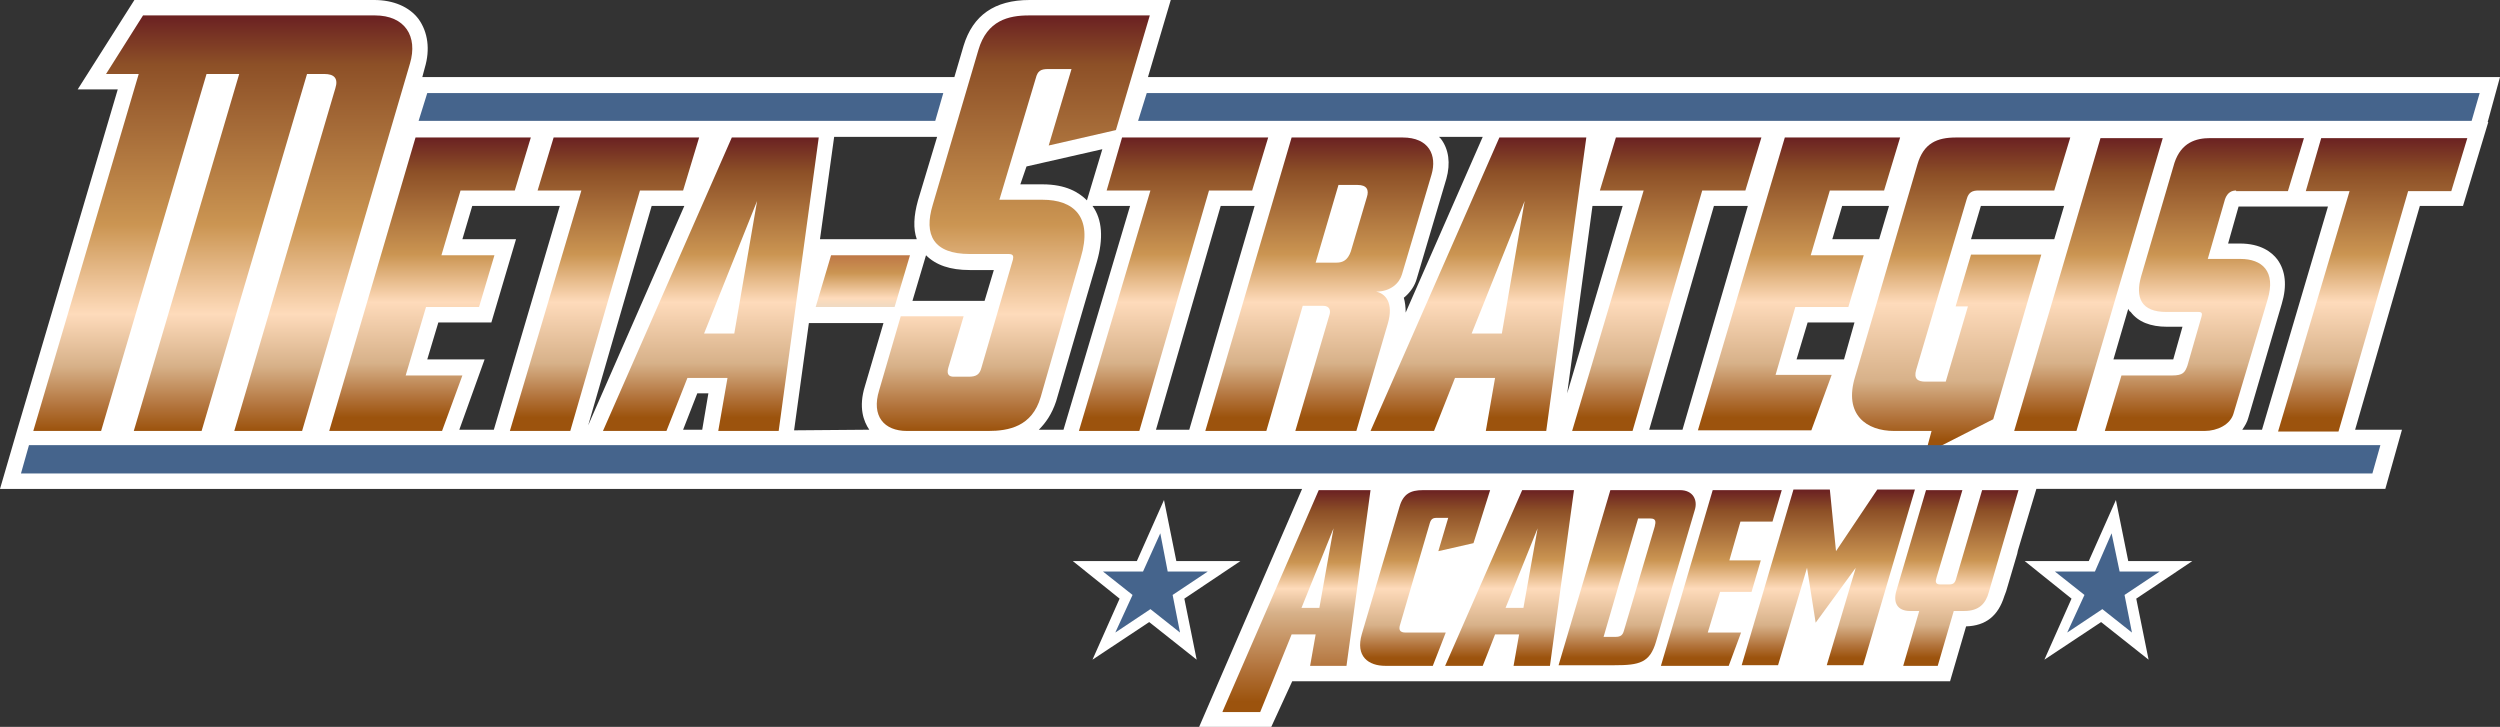
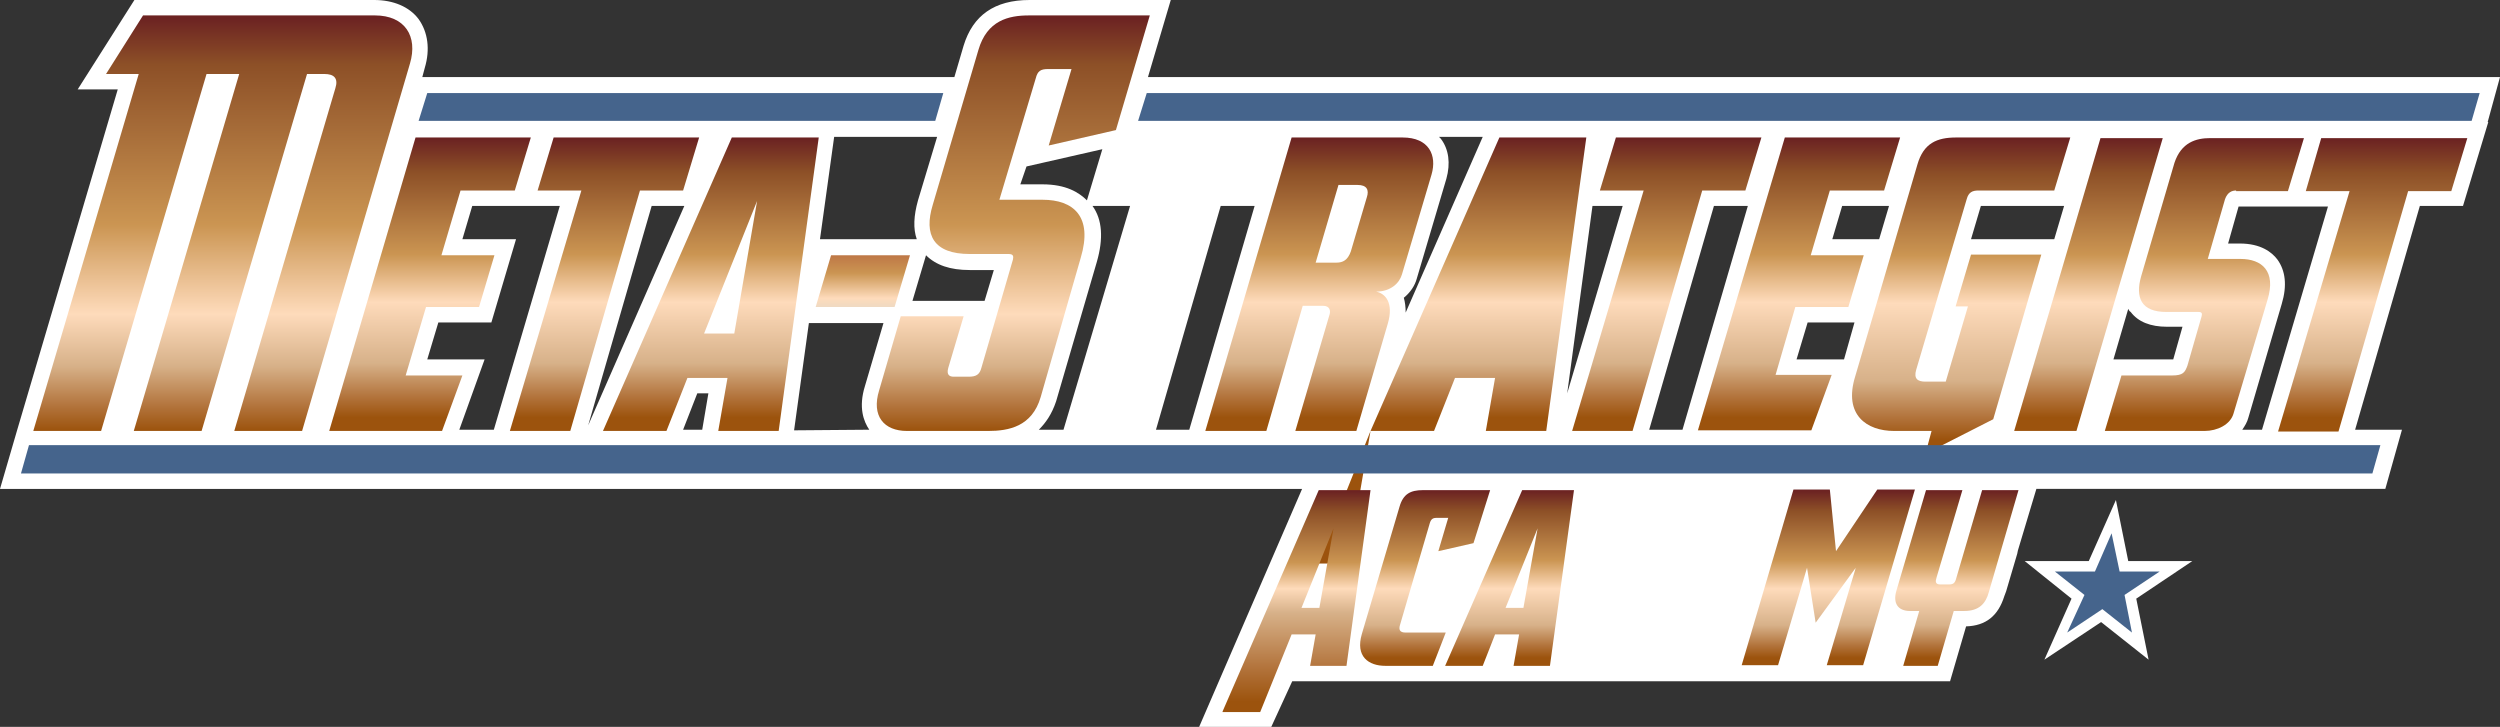
<svg xmlns="http://www.w3.org/2000/svg" id="Layer_1" viewBox="0 0 405.5 117.9">
  <rect x="0" y="0" width="405.5" height="117.9" fill="#333333" stroke="none" />
  <style>.st0{fill:#fff}.st1{fill:url(#SVGID_1_)}.st2{fill:url(#SVGID_2_)}.st3{fill:url(#SVGID_3_)}.st4{fill:url(#SVGID_4_)}.st5{fill:url(#SVGID_5_)}.st6{fill:url(#SVGID_6_)}.st7{fill:url(#SVGID_7_)}.st8{fill:url(#SVGID_8_)}.st9{fill:url(#SVGID_9_)}.st10{fill:url(#SVGID_10_)}.st11{fill:url(#SVGID_11_)}.st12{fill:url(#SVGID_12_)}.st13{fill:url(#SVGID_13_)}.st14{fill:url(#SVGID_14_)}.st15{fill:#45648c}.st16{fill:url(#SVGID_15_)}.st17{fill:url(#SVGID_16_)}.st18{fill:url(#SVGID_17_)}.st19{fill:url(#SVGID_18_)}.st20{fill:url(#SVGID_19_)}.st21{fill:url(#SVGID_20_)}.st22{fill:url(#SVGID_21_)}.st23{fill:url(#SVGID_22_)}</style>
  <path class="st0" d="M405.5 12.5H186.2L189.9 0H167c-5.7 0-9.2 2.5-10.7 7.4l-1.5 5.1H68.5l.4-1.5c.9-3 .5-5.8-1-7.9-1.5-2-4.1-3.1-7.2-3.1H21.8l-9.2 14.5h6.5L2.8 69.7 0 79.3h211.2l-16.7 38.6h11.7l3.4-7.4h106.7l2.6-8.9c3.2-.1 5.2-1.7 6.2-4.9l.3-.8 1.8-6.1.1-.5 3-10h56.6l2.7-9.6H382l10.5-36.3h7l4.1-13.6h-.1l2-7.3zm-270.2 9.7H152l-3.1 10.3c-.7 2.5-.8 4.6-.2 6.3H133l2.3-16.6zM80.1 69.7h-5.6l4.1-11.4h-9.3l1.8-6h8.6l4-13.5H75l1.6-5.4h14.2L80.1 69.7zm25.6-36.3h5.3L95.4 69l10.3-35.6zm8.2 36.3h-3.1l2.3-5.9h1.8l-1 5.9zm27.1 0c.1 0 .1 0 0 0l-12.2.1 2.4-17.4h12.1l-3 10.2c-1.1 3.5-.2 5.8.7 7.1zm18.7-20.9H148l2.2-7.4c1.6 1.6 3.9 2.4 7.1 2.4h3.9l-1.5 5zm6.8-21.8l12.3-2.8-2.5 8.3c-1.3-1.3-3.4-2.6-7.2-2.6h-3.6l1-2.9zm6 42.7h-4c1.1-1.1 2.1-2.5 2.8-4.6l6.6-22.6c1.1-3.8.9-6.9-.7-9.1h6.1l-10.8 36.3zm20.4 0h-5.4L198 33.4h5.5l-10.6 36.3zm35.1-19c0-.9-.1-1.7-.3-2.4 1.1-.9 1.8-2 2.1-3.1l4.8-16.2c.7-2.5.4-4.8-.9-6.5l-.3-.3h7.1L228 50.7zm16.2 28.8v-.1.1zm10-15.7l4.1-30.4h4.9l-9 30.4zm18.7 5.9h-5.4L278 33.4h5.5l-10.6 36.3zm26.2-11.4h-7.7l1.8-6h7.6l-1.7 6zm5.7-19.5h-7.6l1.6-5.4h7.6l-1.6 5.4zm28.4 0h-13.5l1.6-5.4h13.5l-1.6 5.4zm19.3 19.5h-9.7l2.4-8.2c.1.2.2.4.4.5 1.2 1.6 3.2 2.4 5.9 2.4h2.5l-1.5 5.3zm14.4 11.4h-3.2c.4-.6.8-1.2 1-2l5.4-18.4c.9-3 .6-5.4-.7-7.2-.9-1.2-2.7-2.6-6.1-2.6h-1.9l1.7-6h14.5l-10.7 36.2z" />
  <linearGradient id="SVGID_1_" gradientUnits="userSpaceOnUse" x1="36.161" y1="2.52" x2="36.161" y2="69.859">
    <stop offset=".006" stop-color="#6c2322" />
    <stop offset=".119" stop-color="#8d5027" />
    <stop offset=".504" stop-color="#cb9552" />
    <stop offset=".719" stop-color="#fedbbb" />
    <stop offset=".844" stop-color="#d7b189" />
    <stop offset=".942" stop-color="#b2733b" />
    <stop offset="1" stop-color="#9c530d" />
  </linearGradient>
  <path class="st1" d="M60.8 2.5H23.2l-6 9.5h5.3L5.4 69.9h11L33.5 12h5.3L21.7 69.9h11L49.8 12h2.8c1.6 0 2.3.7 1.8 2.3L38 69.9h11l17.5-59.6c1.3-4.4-.8-7.8-5.7-7.8z" />
  <linearGradient id="SVGID_2_" gradientUnits="userSpaceOnUse" x1="69.717" y1="22.284" x2="69.717" y2="69.859">
    <stop offset=".006" stop-color="#6c2322" />
    <stop offset=".119" stop-color="#8d5027" />
    <stop offset=".399" stop-color="#cb9552" />
    <stop offset=".562" stop-color="#fedbbb" />
    <stop offset=".77" stop-color="#d7b189" />
    <stop offset=".886" stop-color="#b2733b" />
    <stop offset=".955" stop-color="#9c530d" />
  </linearGradient>
  <path class="st2" d="M67.4 22.3h18.7l-2.6 8.6h-8.8l-3.1 10.5h8.6l-2.5 8.4h-8.6l-3.3 11.1H75l-3.3 9H53.4l14-47.6z" />
  <linearGradient id="SVGID_3_" gradientUnits="userSpaceOnUse" x1="98.052" y1="22.284" x2="98.052" y2="69.859">
    <stop offset=".006" stop-color="#6c2322" />
    <stop offset=".119" stop-color="#8d5027" />
    <stop offset=".399" stop-color="#cb9552" />
    <stop offset=".562" stop-color="#fedbbb" />
    <stop offset=".77" stop-color="#d7b189" />
    <stop offset=".886" stop-color="#b2733b" />
    <stop offset=".955" stop-color="#9c530d" />
  </linearGradient>
  <path class="st3" d="M113.4 22.3l-2.6 8.6h-7l-11.3 39h-9.8l11.6-39h-7.1l2.6-8.6h23.6z" />
  <linearGradient id="SVGID_4_" gradientUnits="userSpaceOnUse" x1="115.243" y1="22.284" x2="115.243" y2="69.859">
    <stop offset=".006" stop-color="#6c2322" />
    <stop offset=".119" stop-color="#8d5027" />
    <stop offset=".399" stop-color="#cb9552" />
    <stop offset=".562" stop-color="#fedbbb" />
    <stop offset=".77" stop-color="#d7b189" />
    <stop offset=".886" stop-color="#b2733b" />
    <stop offset=".955" stop-color="#9c530d" />
  </linearGradient>
  <path class="st4" d="M97.8 69.9l20.9-47.6h14.1l-6.5 47.6h-9.8l1.5-8.6h-6.5l-3.4 8.6H97.8zm25-37.3l-8.6 21.5h4.9l3.7-21.5z" />
  <linearGradient id="SVGID_5_" gradientUnits="userSpaceOnUse" x1="164.401" y1="2.52" x2="164.401" y2="69.859">
    <stop offset=".006" stop-color="#6c2322" />
    <stop offset=".119" stop-color="#8d5027" />
    <stop offset=".504" stop-color="#cb9552" />
    <stop offset=".719" stop-color="#fedbbb" />
    <stop offset=".844" stop-color="#d7b189" />
    <stop offset=".942" stop-color="#b2733b" />
    <stop offset="1" stop-color="#9c530d" />
  </linearGradient>
  <path class="st5" d="M168.8 64.4c-1.4 4.8-5.2 5.5-8.5 5.5h-13.2c-3.7 0-5.8-2.4-4.5-6.6l3.5-12h10.2l-2.5 8.4c-.3 1.1.2 1.4.9 1.4h2.4c1.2 0 1.8-.3 2.1-1.5l5.1-17.5c.1-.5.1-.9-.7-.9h-6.3c-5.9 0-7.5-3.1-6-8l7.4-25.1c1.4-4.8 4.9-5.6 8.2-5.6h19.6L181 21.1l-10.9 2.5 3.7-12.4H170c-1.2 0-1.7.3-2 1.5l-5.9 19.7h7c5 0 8.2 2.7 6.2 9.4l-6.5 22.6z" />
  <linearGradient id="SVGID_6_" gradientUnits="userSpaceOnUse" x1="190.398" y1="22.284" x2="190.398" y2="69.859">
    <stop offset=".006" stop-color="#6c2322" />
    <stop offset=".119" stop-color="#8d5027" />
    <stop offset=".399" stop-color="#cb9552" />
    <stop offset=".562" stop-color="#fedbbb" />
    <stop offset=".77" stop-color="#d7b189" />
    <stop offset=".886" stop-color="#b2733b" />
    <stop offset=".955" stop-color="#9c530d" />
  </linearGradient>
-   <path class="st6" d="M205.7 22.3l-2.6 8.6h-7l-11.3 39H175l11.6-39h-7.1l2.5-8.6h23.7z" />
  <linearGradient id="SVGID_7_" gradientUnits="userSpaceOnUse" x1="213.994" y1="22.284" x2="213.994" y2="69.859">
    <stop offset=".006" stop-color="#6c2322" />
    <stop offset=".119" stop-color="#8d5027" />
    <stop offset=".399" stop-color="#cb9552" />
    <stop offset=".562" stop-color="#fedbbb" />
    <stop offset=".77" stop-color="#d7b189" />
    <stop offset=".886" stop-color="#b2733b" />
    <stop offset=".955" stop-color="#9c530d" />
  </linearGradient>
  <path class="st7" d="M205.4 69.9h-9.9l14-47.6h18c4.3 0 5.6 2.9 4.7 6l-4.8 16.2c-.4 1.4-1.8 2.8-4.2 2.8 1.5.3 2.9 1.8 1.9 5.2L220 69.9h-9.9l5.5-18.7c.3-.8.1-1.6-1-1.6h-3.3l-5.9 20.3zm11.4-27.3c1 0 1.8-.4 2.3-1.8l2.6-8.8c.4-1.2 0-2-1.5-2h-3.1l-3.7 12.6h3.4z" />
  <linearGradient id="SVGID_8_" gradientUnits="userSpaceOnUse" x1="239.82" y1="22.284" x2="239.82" y2="69.859">
    <stop offset=".006" stop-color="#6c2322" />
    <stop offset=".119" stop-color="#8d5027" />
    <stop offset=".399" stop-color="#cb9552" />
    <stop offset=".562" stop-color="#fedbbb" />
    <stop offset=".77" stop-color="#d7b189" />
    <stop offset=".886" stop-color="#b2733b" />
    <stop offset=".955" stop-color="#9c530d" />
  </linearGradient>
-   <path class="st8" d="M222.3 69.9l20.9-47.6h14.1l-6.5 47.6H241l1.5-8.6H236l-3.4 8.6h-10.3zm25-37.3l-8.6 21.5h4.9l3.7-21.5z" />
+   <path class="st8" d="M222.3 69.9l20.9-47.6h14.1l-6.5 47.6H241l1.5-8.6H236l-3.4 8.6h-10.3zl-8.6 21.5h4.9l3.7-21.5z" />
  <linearGradient id="SVGID_9_" gradientUnits="userSpaceOnUse" x1="270.361" y1="22.284" x2="270.361" y2="69.859">
    <stop offset=".006" stop-color="#6c2322" />
    <stop offset=".119" stop-color="#8d5027" />
    <stop offset=".399" stop-color="#cb9552" />
    <stop offset=".562" stop-color="#fedbbb" />
    <stop offset=".77" stop-color="#d7b189" />
    <stop offset=".886" stop-color="#b2733b" />
    <stop offset=".955" stop-color="#9c530d" />
  </linearGradient>
  <path class="st9" d="M285.7 22.3l-2.6 8.6h-7l-11.3 39H255l11.6-39h-7.1l2.6-8.6h23.6z" />
  <linearGradient id="SVGID_10_" gradientUnits="userSpaceOnUse" x1="291.825" y1="22.284" x2="291.825" y2="69.859">
    <stop offset=".006" stop-color="#6c2322" />
    <stop offset=".119" stop-color="#8d5027" />
    <stop offset=".399" stop-color="#cb9552" />
    <stop offset=".562" stop-color="#fedbbb" />
    <stop offset=".77" stop-color="#d7b189" />
    <stop offset=".886" stop-color="#b2733b" />
    <stop offset=".955" stop-color="#9c530d" />
  </linearGradient>
  <path class="st10" d="M289.5 22.3h18.7l-2.6 8.6h-8.8l-3.1 10.5h8.6l-2.5 8.4h-8.6l-3.2 11h9.1l-3.3 9h-18.4l14.1-47.5z" />
  <linearGradient id="SVGID_11_" gradientUnits="userSpaceOnUse" x1="318.093" y1="22.284" x2="318.093" y2="73.589">
    <stop offset=".006" stop-color="#6c2322" />
    <stop offset=".119" stop-color="#8d5027" />
    <stop offset=".372" stop-color="#cb9552" />
    <stop offset=".525" stop-color="#fedbbb" />
    <stop offset=".77" stop-color="#d7b189" />
    <stop offset=".886" stop-color="#b2733b" />
    <stop offset=".955" stop-color="#9c530d" />
  </linearGradient>
  <path class="st11" d="M335.8 22.3l-2.6 8.6h-12.3c-1 0-1.6.3-1.9 1.4L310.8 60c-.4 1.4.2 1.9 1.5 1.9h3.3l3.6-12.2h-2l2.5-8.4h11.4L323.3 68l-11 5.6 1-3.7h-6.1c-4.4 0-8.2-2.6-6.3-8.8L311 26.7c1-3.5 3.2-4.4 6.3-4.4h18.5z" />
  <linearGradient id="SVGID_12_" gradientUnits="userSpaceOnUse" x1="338.738" y1="22.352" x2="338.738" y2="69.873">
    <stop offset=".006" stop-color="#6c2322" />
    <stop offset=".119" stop-color="#8d5027" />
    <stop offset=".399" stop-color="#cb9552" />
    <stop offset=".562" stop-color="#fedbbb" />
    <stop offset=".77" stop-color="#d7b189" />
    <stop offset=".886" stop-color="#b2733b" />
    <stop offset=".955" stop-color="#9c530d" />
  </linearGradient>
  <path class="st12" d="M336.8 69.9h-10.1l14-47.5h10.1l-14 47.5z" />
  <linearGradient id="SVGID_13_" gradientUnits="userSpaceOnUse" x1="357.651" y1="22.352" x2="357.651" y2="69.873">
    <stop offset=".006" stop-color="#6c2322" />
    <stop offset=".119" stop-color="#8d5027" />
    <stop offset=".399" stop-color="#cb9552" />
    <stop offset=".562" stop-color="#fedbbb" />
    <stop offset=".77" stop-color="#d7b189" />
    <stop offset=".886" stop-color="#b2733b" />
    <stop offset=".955" stop-color="#9c530d" />
  </linearGradient>
  <path class="st13" d="M362.7 30.9c-.7 0-1.4.3-1.8 1.4l-2.8 9.7h5.3c3.5 0 5.8 2 4.4 6.6L362.3 67c-.5 1.9-2.7 2.9-4.7 2.9h-16.2l2.7-9h8.2c1.8 0 2.1-.5 2.5-1.6l2.3-8c.1-.4.1-.7-.5-.7h-5.2c-4.1 0-5.1-2.3-4.1-5.8l5.4-18.4c1.1-3.3 3.5-4 5.8-4h15.2l-2.6 8.6h-8.4z" />
  <linearGradient id="SVGID_14_" gradientUnits="userSpaceOnUse" x1="384.816" y1="22.352" x2="384.816" y2="69.873">
    <stop offset=".006" stop-color="#6c2322" />
    <stop offset=".119" stop-color="#8d5027" />
    <stop offset=".399" stop-color="#cb9552" />
    <stop offset=".562" stop-color="#fedbbb" />
    <stop offset=".77" stop-color="#d7b189" />
    <stop offset=".886" stop-color="#b2733b" />
    <stop offset=".955" stop-color="#9c530d" />
  </linearGradient>
  <path class="st14" d="M400.2 22.4l-2.6 8.6h-7l-11.3 39h-9.8l11.6-39H374l2.5-8.6h23.7z" />
  <path class="st15" d="M69.3 15.1H153l-1.3 4.5H67.9z" />
  <linearGradient id="SVGID_15_" gradientUnits="userSpaceOnUse" x1="139.927" y1="41.37" x2="139.927" y2="49.806">
    <stop offset="0" stop-color="#be7746" />
    <stop offset=".345" stop-color="#cb9552" />
    <stop offset=".83" stop-color="#fedbbb" />
    <stop offset="1" stop-color="#efdac2" />
  </linearGradient>
  <path class="st16" d="M134.8 41.4h12.8l-2.5 8.4h-12.8l2.5-8.4z" />
  <g>
    <linearGradient id="SVGID_16_" gradientUnits="userSpaceOnUse" x1="210.279" y1="79.491" x2="210.279" y2="115.419">
      <stop offset=".006" stop-color="#6c2322" />
      <stop offset=".097" stop-color="#8d5027" />
      <stop offset=".327" stop-color="#cb9552" />
      <stop offset=".445" stop-color="#fedbbb" />
      <stop offset=".554" stop-color="#d7b189" />
      <stop offset=".805" stop-color="#b2733b" />
      <stop offset=".955" stop-color="#9c530d" />
    </linearGradient>
    <path class="st17" d="M198.3 115.4l15.6-35.9h8.4l-3.9 28.5h-5.9l.9-5.1h-3.9l-5.1 12.6h-6.1zm18-29.7l-5.2 12.9h2.9l2.3-12.9z" />
    <linearGradient id="SVGID_17_" gradientUnits="userSpaceOnUse" x1="230.999" y1="79.491" x2="230.999" y2="107.973">
      <stop offset=".006" stop-color="#6c2322" />
      <stop offset=".119" stop-color="#8d5027" />
      <stop offset=".399" stop-color="#cb9552" />
      <stop offset=".562" stop-color="#fedbbb" />
      <stop offset=".77" stop-color="#d7b189" />
      <stop offset=".886" stop-color="#b2733b" />
      <stop offset=".955" stop-color="#9c530d" />
    </linearGradient>
    <path class="st18" d="M239 88.1l-5.7 1.3 1.6-5.4H233c-.6 0-.9.2-1.1.9l-4.8 16.4c-.3.9 0 1.3.9 1.3h6.5l-2.1 5.4h-7.7c-2.7 0-4.9-1.5-3.8-5.2l6.1-20.6c.6-2.1 1.8-2.7 3.8-2.7h10.9l-2.7 8.6z" />
    <linearGradient id="SVGID_18_" gradientUnits="userSpaceOnUse" x1="244.861" y1="79.491" x2="244.861" y2="107.973">
      <stop offset=".006" stop-color="#6c2322" />
      <stop offset=".119" stop-color="#8d5027" />
      <stop offset=".399" stop-color="#cb9552" />
      <stop offset=".562" stop-color="#fedbbb" />
      <stop offset=".77" stop-color="#d7b189" />
      <stop offset=".886" stop-color="#b2733b" />
      <stop offset=".955" stop-color="#9c530d" />
    </linearGradient>
    <path class="st19" d="M234.4 108l12.5-28.5h8.4l-3.9 28.5h-5.9l.9-5.1h-3.9l-2 5.1h-6.1zm15-22.3l-5.2 12.9h2.9l2.3-12.9z" />
    <linearGradient id="SVGID_19_" gradientUnits="userSpaceOnUse" x1="263.9" y1="79.491" x2="263.9" y2="107.973">
      <stop offset=".006" stop-color="#6c2322" />
      <stop offset=".119" stop-color="#8d5027" />
      <stop offset=".399" stop-color="#cb9552" />
      <stop offset=".562" stop-color="#fedbbb" />
      <stop offset=".77" stop-color="#d7b189" />
      <stop offset=".886" stop-color="#b2733b" />
      <stop offset=".955" stop-color="#9c530d" />
    </linearGradient>
-     <path class="st20" d="M261.2 79.5h11.3c2.1 0 2.9 1.6 2.4 3.2l-6.3 21.4c-1 3.4-2.7 3.8-6.7 3.8h-9.1l8.4-28.4zm4.5 4.6l-5.6 19.2h1.9c.9 0 1.2-.3 1.4-1l5-16.9c.2-.8.2-1.3-.7-1.3h-2z" />
    <linearGradient id="SVGID_20_" gradientUnits="userSpaceOnUse" x1="279.201" y1="79.491" x2="279.201" y2="107.973">
      <stop offset=".006" stop-color="#6c2322" />
      <stop offset=".119" stop-color="#8d5027" />
      <stop offset=".399" stop-color="#cb9552" />
      <stop offset=".562" stop-color="#fedbbb" />
      <stop offset=".77" stop-color="#d7b189" />
      <stop offset=".886" stop-color="#b2733b" />
      <stop offset=".955" stop-color="#9c530d" />
    </linearGradient>
-     <path class="st21" d="M277.8 79.5H289l-1.5 5.1h-5.2l-1.8 6.3h5.1l-1.5 5.1H279l-2 6.6h5.4l-2 5.4h-11l8.4-28.5z" />
    <linearGradient id="SVGID_21_" gradientUnits="userSpaceOnUse" x1="296.488" y1="79.491" x2="296.488" y2="107.973">
      <stop offset=".006" stop-color="#6c2322" />
      <stop offset=".119" stop-color="#8d5027" />
      <stop offset=".399" stop-color="#cb9552" />
      <stop offset=".562" stop-color="#fedbbb" />
      <stop offset=".77" stop-color="#d7b189" />
      <stop offset=".886" stop-color="#b2733b" />
      <stop offset=".955" stop-color="#9c530d" />
    </linearGradient>
    <path class="st22" d="M293.1 92.1l-4.7 15.8h-5.9l8.4-28.5h5.9l1 10 6.7-10h6.1l-8.4 28.5h-5.9l4.7-15.8-6.5 8.9-1.4-8.9z" />
    <linearGradient id="SVGID_22_" gradientUnits="userSpaceOnUse" x1="317.433" y1="79.491" x2="317.433" y2="107.973">
      <stop offset=".006" stop-color="#6c2322" />
      <stop offset=".119" stop-color="#8d5027" />
      <stop offset=".399" stop-color="#cb9552" />
      <stop offset=".562" stop-color="#fedbbb" />
      <stop offset=".77" stop-color="#d7b189" />
      <stop offset=".886" stop-color="#b2733b" />
      <stop offset=".955" stop-color="#9c530d" />
    </linearGradient>
    <path class="st23" d="M309.8 99.1c-2 0-2.8-1.3-2.2-3.3l4.8-16.3h5.9l-4.2 14.2c-.2.6-.2 1.1.6 1.1h1.4c.7 0 1-.2 1.2-1l4.2-14.3h5.9L322.6 96c-.5 1.9-1.6 3.1-4 3.1h-1.7l-2.6 8.9h-5.6l2.6-8.9h-1.5z" />
  </g>
  <path class="st15" d="M386.1 72.2H4.7l-1.3 4.6h381.4zM402.2 15.1H186l-1.4 4.5h216.3z" />
  <path class="st0" d="M340.8 100.9l-9.2 6.1 4.4-9.9-7.6-6.1h10.4l4.4-9.9 2 9.9h10.4l-9.1 6.1 2 9.9z" />
  <path class="st15" d="M342.5 86.5l1.3 6.2h6.5l-5.7 3.8 1.2 6.1-4.8-3.8-5.7 3.8 2.8-6.1-4.8-3.8h6.5z" />
-   <path class="st0" d="M186.4 100.9l-9.2 6.1 4.4-9.9L174 91h10.4l4.4-9.9 2 9.9h10.4l-9.1 6.1 2 9.9z" />
-   <path class="st15" d="M188.2 86.5l1.2 6.2h6.5l-5.7 3.8 1.2 6.1-4.8-3.8-5.7 3.8 2.8-6.1-4.8-3.8h6.5z" />
</svg>